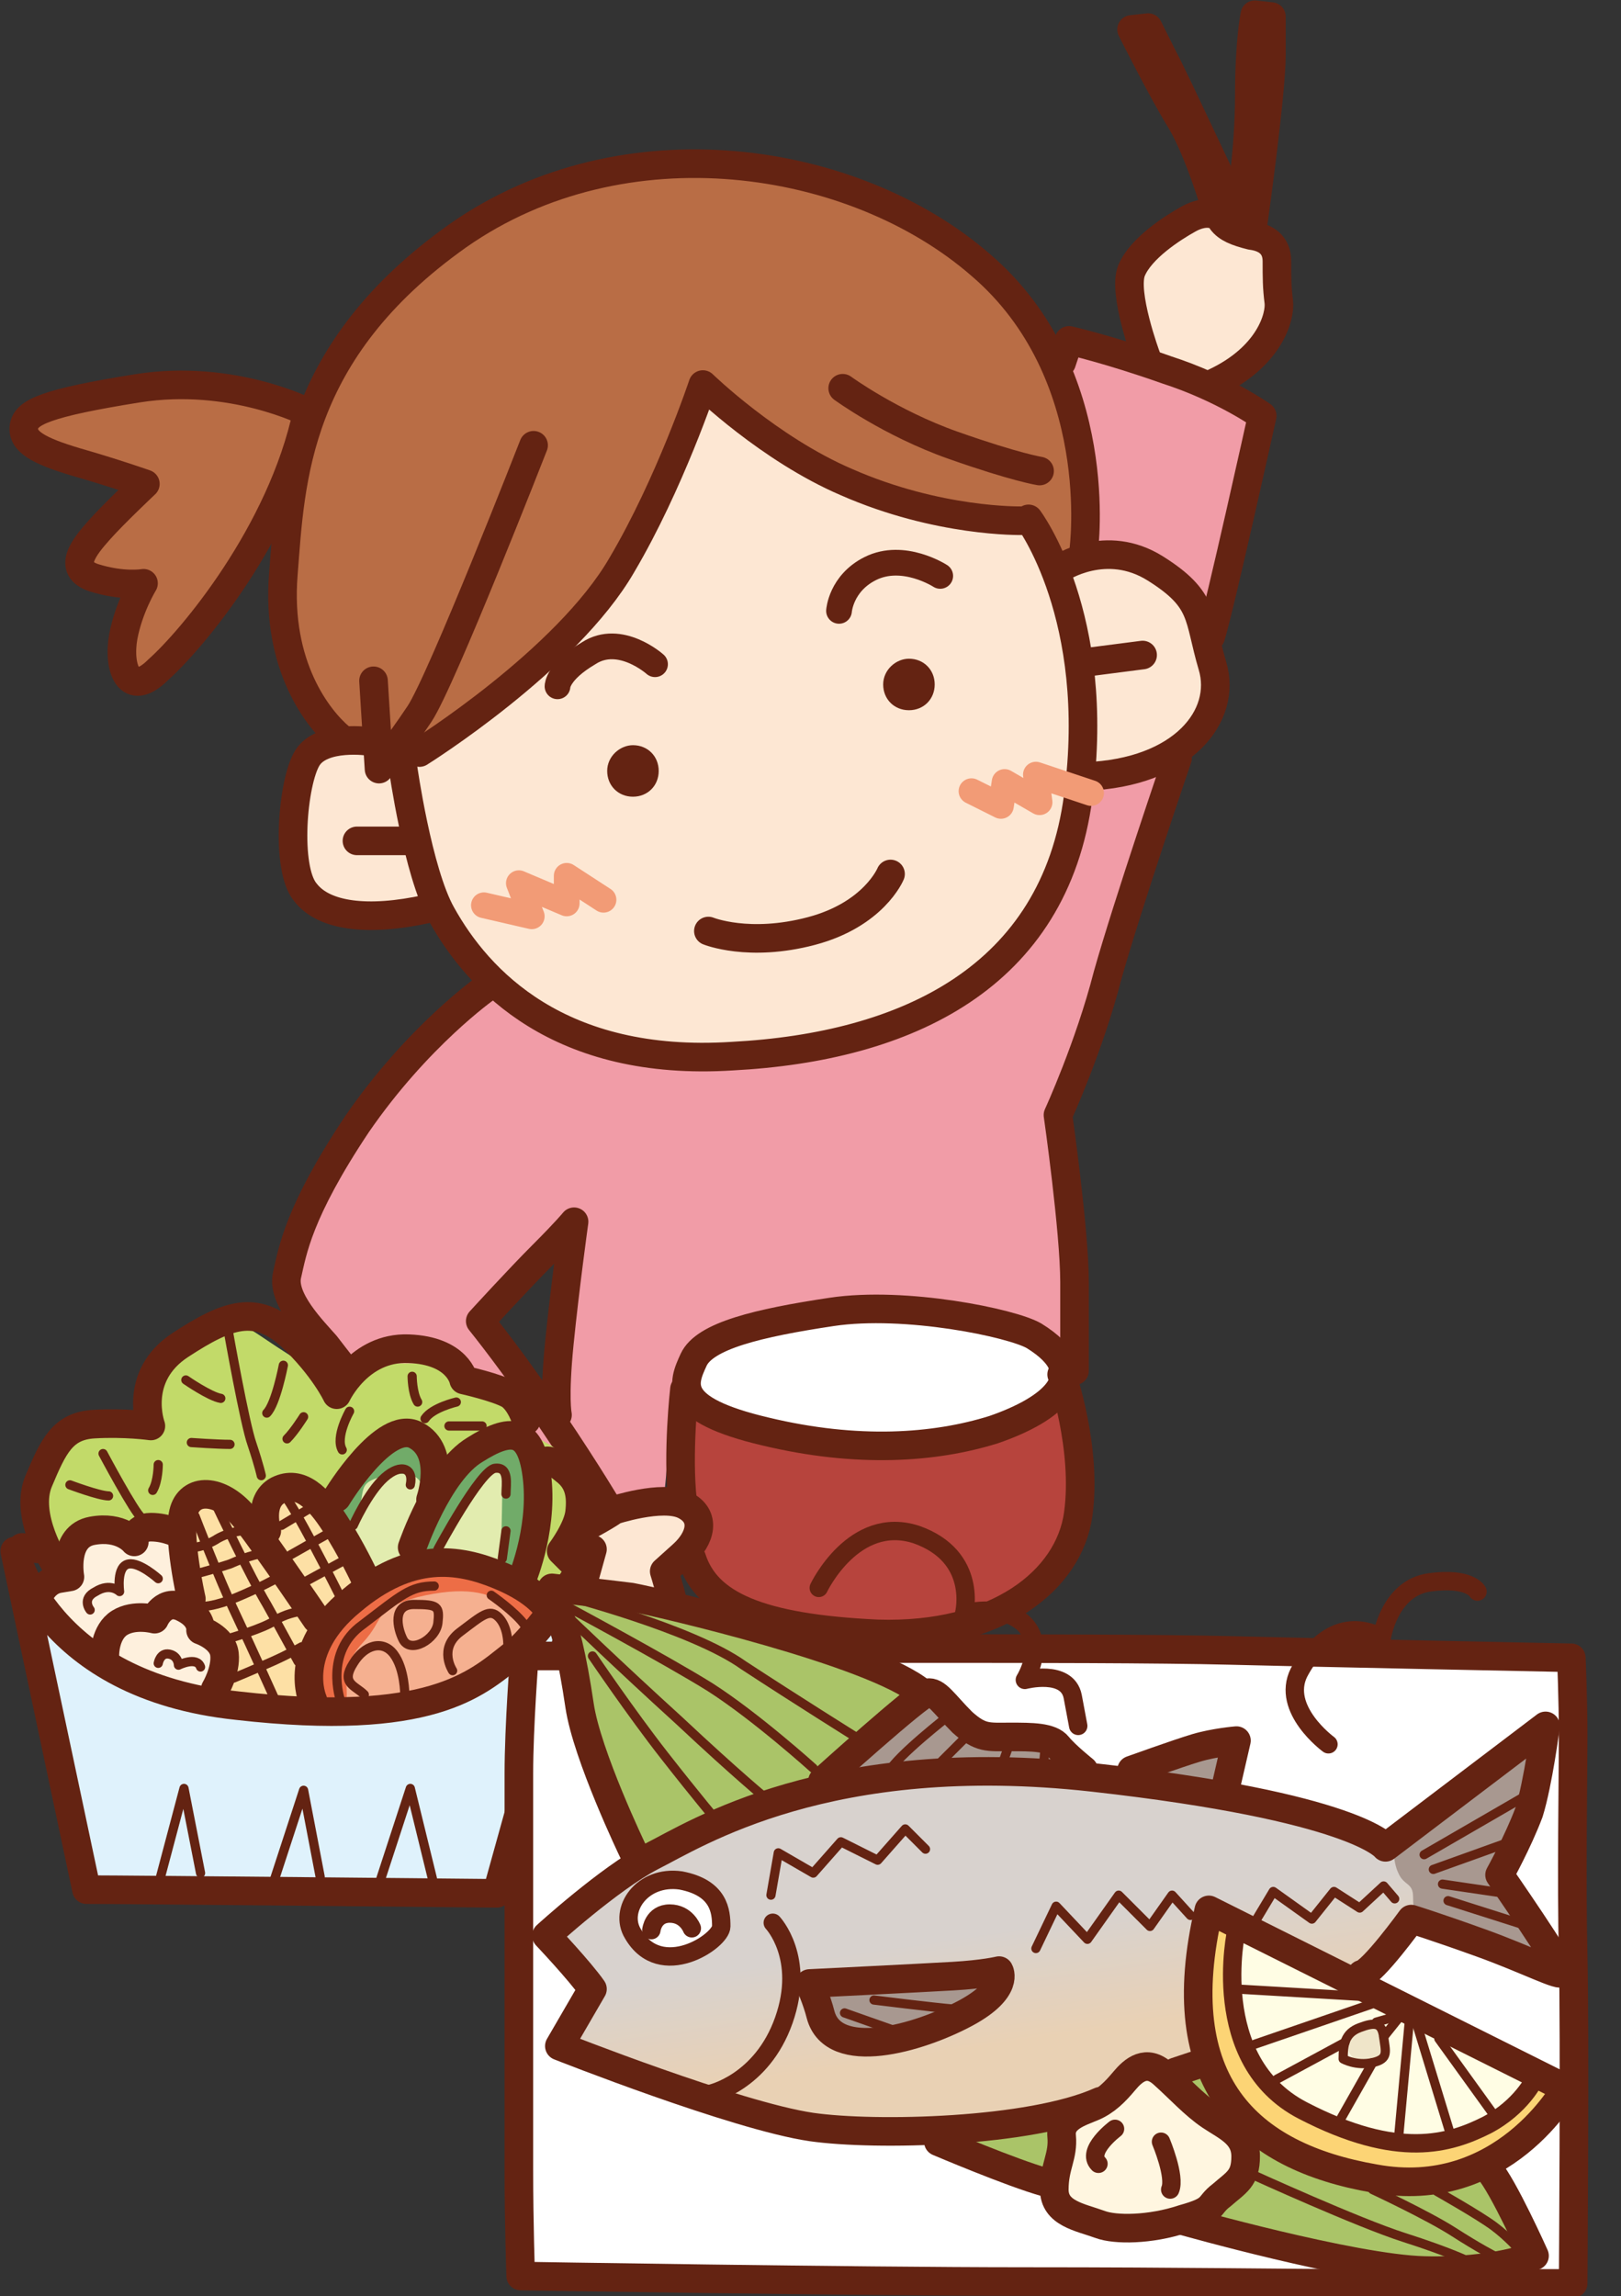
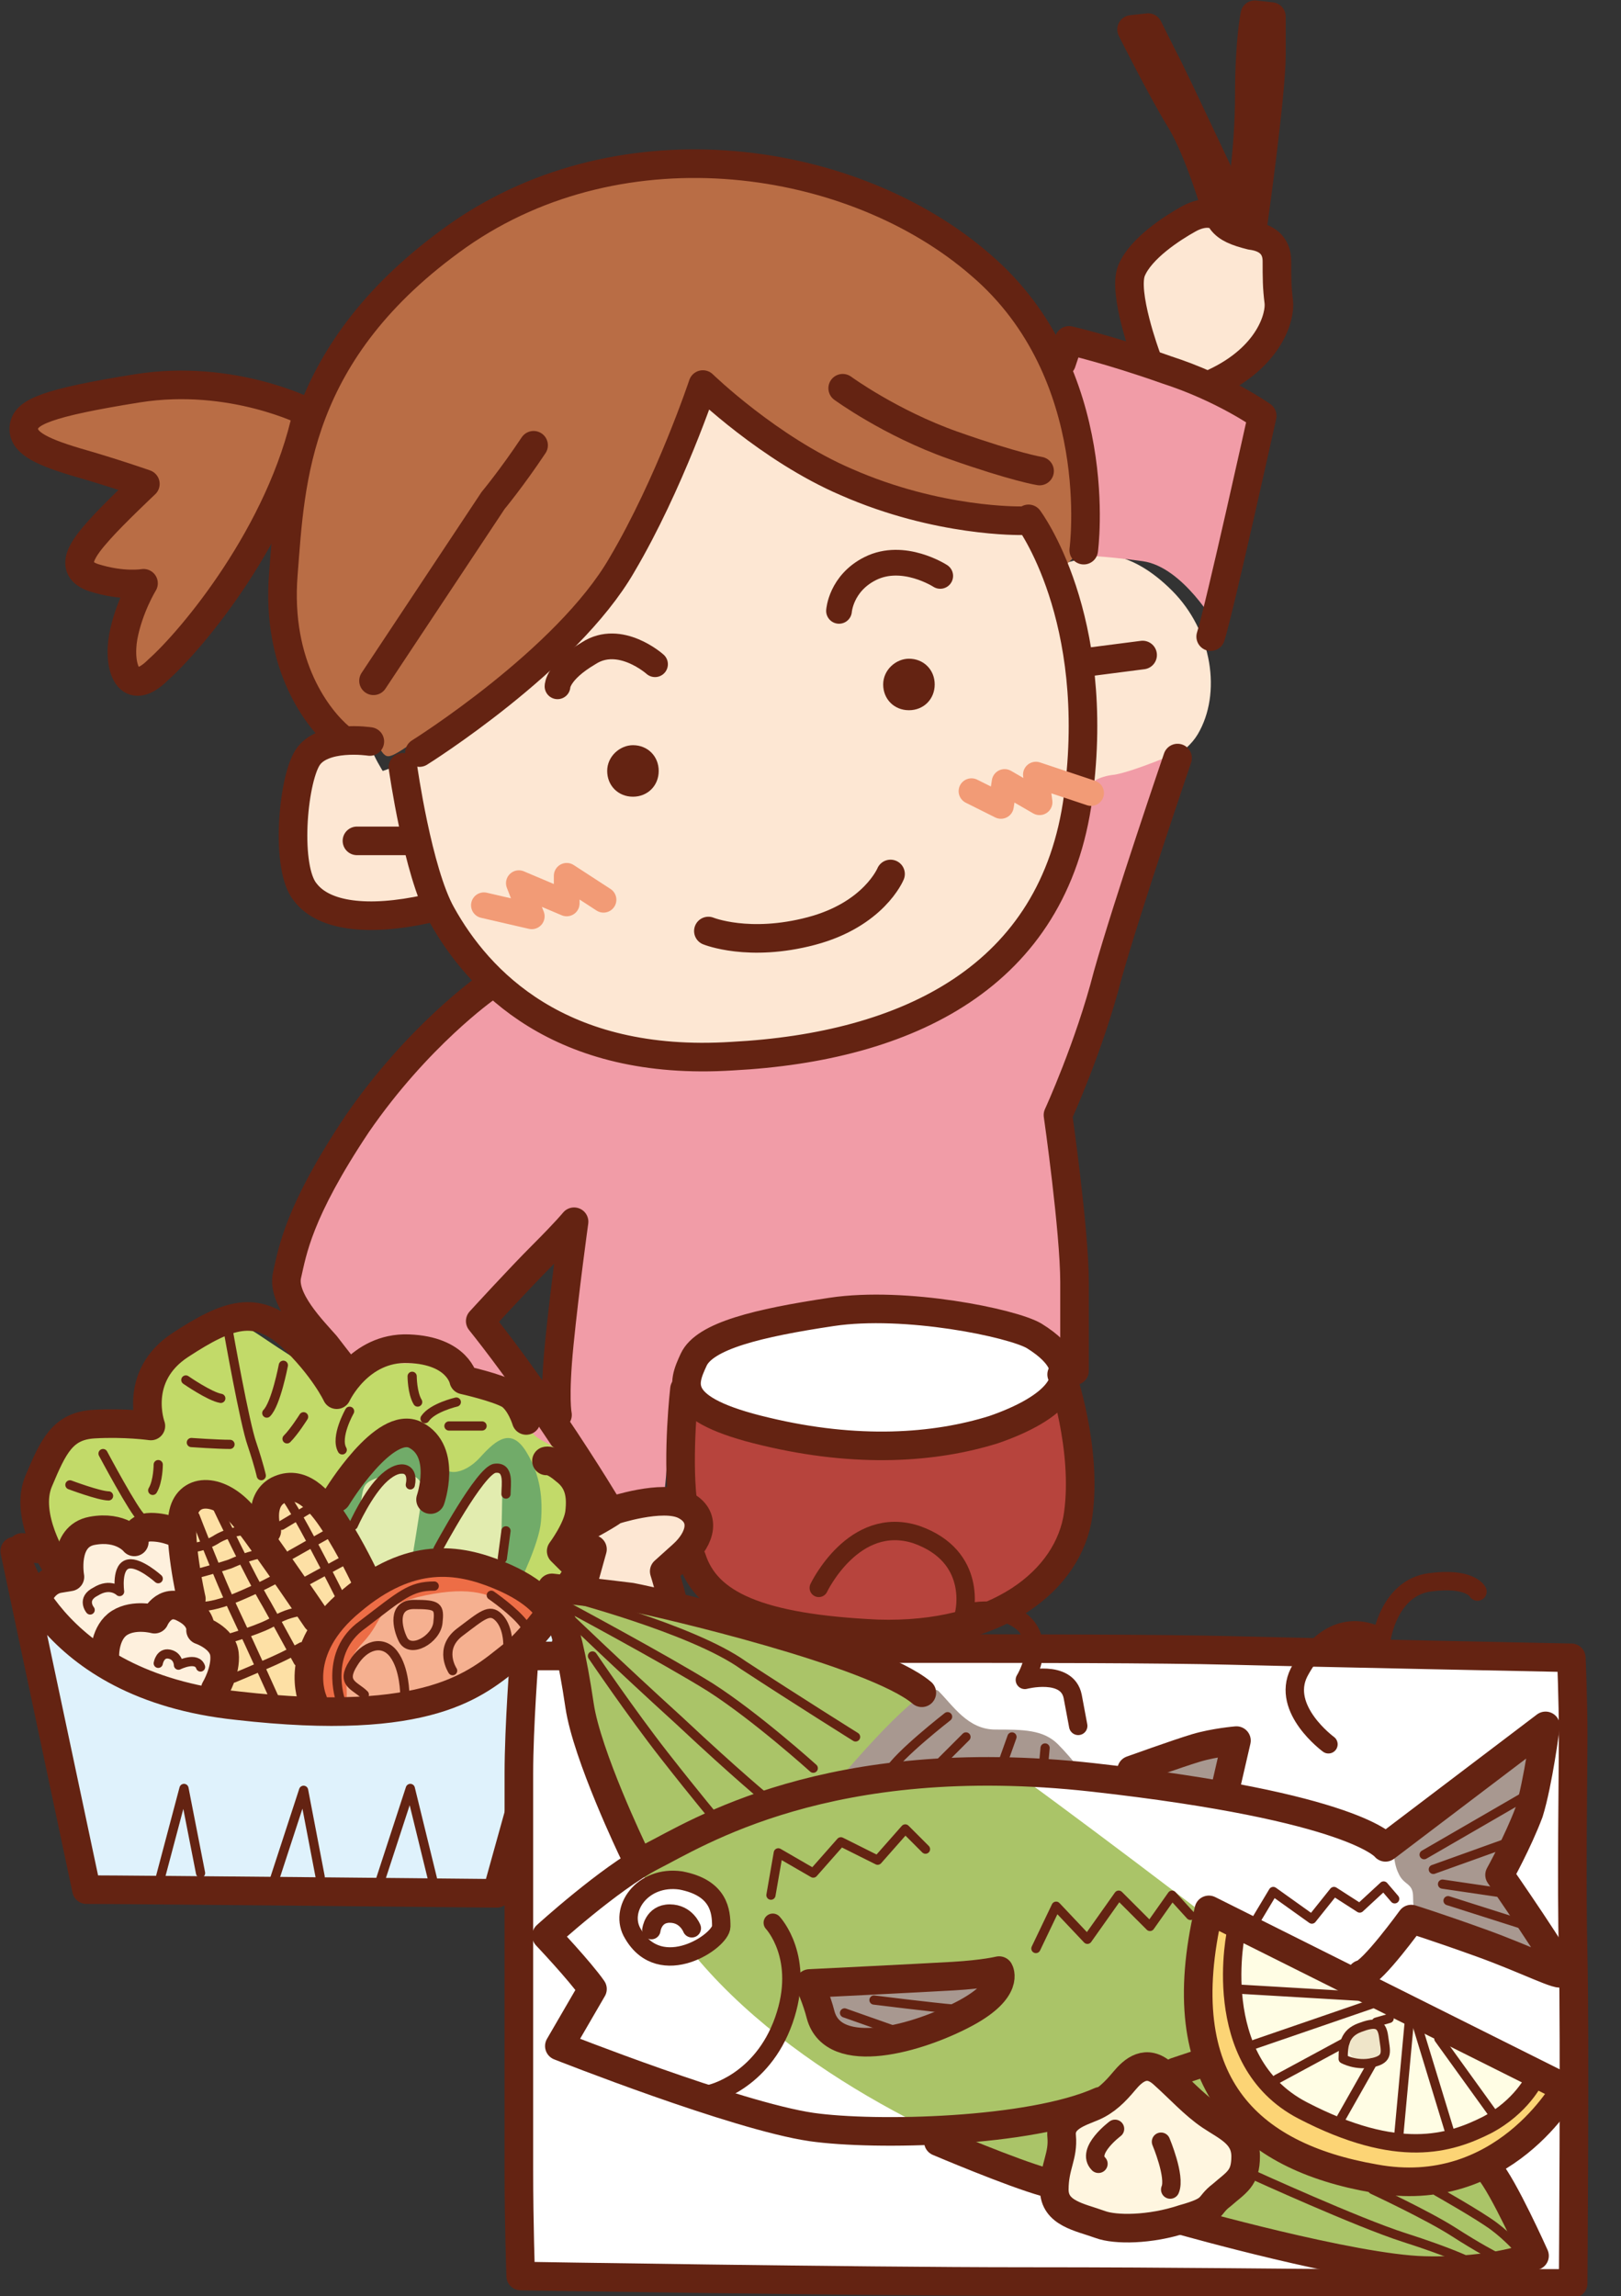
<svg xmlns="http://www.w3.org/2000/svg" xmlns:xlink="http://www.w3.org/1999/xlink" version="1.1" id="レイヤー_1" x="0px" y="0px" viewBox="0 0 88.1 124.8" enable-background="new 0 0 88.1 124.8" xml:space="preserve">
  <rect x="0" y="0" width="88.1" height="124.8" fill="#333333" stroke="none" />
  <path fill-rule="evenodd" clip-rule="evenodd" fill="#FDE7D3" d="M59.3,42.6c0,0,4.5-0.5,5.8-2.7c1.3-2.2,0.8-5.6-1.4-7.8  c-2.2-2.2-4-2.1-4.8-1.8c-0.8,0.3-1.6,0.4-1.6,0.4L55.9,28c0,0-12.2-2.3-15-4.7L38.1,21c0,0-3.8,10.6-8,14.8c-4.3,4.1-7,5.3-7,5.3  l-2.3,0.8c0,0-0.5-0.8-0.6-1.2c-0.1-0.4-2.6-0.6-3.2-0.1s-1.6,3.1-1,5.4c0.5,2.3,1,3.8,3.8,3.9c2.7,0.1,3.6-0.8,3.6-0.8  s3.6,7.5,13.2,8c9.6,0.5,15.9-2.1,19.4-6.7C59.3,45.7,59.3,42.6,59.3,42.6" />
  <path fill-rule="evenodd" clip-rule="evenodd" fill="#B96D45" d="M38.1,21c0,0,4.4,4,9.6,6c5.2,1.9,8.3,1.6,8.3,1.6l1.7,2.3  c0,0,1.2-1,1.2-1.4s1.8-6.6-3-12.3c-4.8-5.7-13.3-11-23-7.8C23,12.6,18.1,17.6,17,21.8c-1.2,4.1-1.9,12.7-0.3,15.1  c1.7,2.5,2.2,2.7,3,2.8c0.8,0.1,0.9,1.4,1.4,1.4c0.5,0,1.8-1.2,4.5-2.8c2.7-1.7,8.9-8.7,10.2-11.1C37.2,24.7,38.1,21,38.1,21" />
  <path fill-rule="evenodd" clip-rule="evenodd" fill="#B96D45" d="M16.3,22.3c0,0-4.3-1.9-8.8-1.4s-5.8,1.2-6,2.1  c-0.1,0.9-0.4,1.7,1.7,2.2c2.1,0.5,4.3,1.2,4.3,1.2s-2.5,2.1-2.7,3.4c-0.3,1.3-0.5,1.7,0.5,2.1c1,0.4,2.5,0.3,2.5,0.3  s-0.8,0.9-1,2.6c-0.3,1.7-0.6,4.1,1.3,1.9c1.9-2.2,6.6-7.6,7.5-10.4C16.4,23.4,16.3,22.3,16.3,22.3" />
  <path fill-rule="evenodd" clip-rule="evenodd" fill="#F19CA7" d="M57.6,19.8l0.5-1.4l10.9,4c0,0-1.3,3.8-1.7,6.7  c-0.4,3-1.2,4.9-1.2,4.9s-1.8-3.2-4-3.5c-2.2-0.3-3.2-0.3-3.2-0.3s0.6-1.3,0-5C58.3,21.5,57.6,19.8,57.6,19.8" />
  <path fill-rule="evenodd" clip-rule="evenodd" fill="#FDE7D3" d="M66.3,20.3c0,0,3.1-1.9,3.2-3.8c0.1-1.8,0.4-2.5-0.6-3.4  c-1-0.9-0.3-1.6-2.6-1.4c-2.3,0.1-3.9,1.3-4.4,2.2c-0.5,0.9-0.8,1-0.4,2.7c0.4,1.7,1.2,3.1,1.2,3.1S65.8,20.8,66.3,20.3" />
  <path fill-rule="evenodd" clip-rule="evenodd" fill="#FDE7D3" d="M33,82.5c0,0,1.9-1,3.1-1c1.2,0,2.7,1.8,2.1,2.6  c-0.6,0.8-1.4,1.2-1.4,1.2S36,86,36.4,87.4c0.4,1.4,1.4,3.9-2.2,3.6c-3.6-0.3-5-1.6-5.8-3.4c-0.8-1.8-0.3-3.1-0.3-3.1L33,82.5z" />
  <path fill-rule="evenodd" clip-rule="evenodd" fill="#F19CA7" d="M57.5,60.3L64,40.9c0,0-2.3,1-3.4,1.2c-1,0.1-1.3,0.5-1.3,0.5  s-2.1,7.8-6.1,10.6c-4,2.8-14.8,6-20.2,3.9c-5.4-2.1-6.3-3.2-6.3-3.2s-3,1.8-4.3,3.6c-1.3,1.8-5.2,7.3-5.8,9.4  c-0.6,2.2-1.3,2.6,1,5.7c2.3,3.1,8.9,12.3,8.9,12.3s6.2-2.5,6.9-2.8c0.6-0.4,2.6-0.6,2.7-1c0.1-0.4,0.3-3.8,0.4-4.8  c0.1-1,1.6-4.5,7.9-5c6.3-0.5,9.6,0.3,10.7,1c1.2,0.8,3.1,2.2,3.1,2.2s0.5,1.3-0.1-5.2C57.5,62.8,57.5,60.3,57.5,60.3 M30.2,77.2  L26,71.6l5-5.2L30.2,77.2z" />
  <path fill-rule="evenodd" clip-rule="evenodd" fill="#B7443D" d="M57.6,75.3c-0.8,0.9-3.1,3.1-8.8,3.4c-5.7,0.3-9.2-0.9-10.1-1.4  c-0.9-0.5-1.6-0.9-1.6-0.9s-0.5,2.1-0.5,3.4c0,1.3,1.2,1.8,1,3.1c-0.1,1.3-0.4,1.6,0.1,2.6c0.5,1,0.1,1.3,3.4,2.1  c3.2,0.8,3.8,1.4,3.8,1.4l-0.8,2.7c0,0,4.3,0.1,5.7-0.1c1.4-0.3,1.8-0.1,1.6-1c-0.3-0.9-0.4-1.7-0.4-1.7s4.3-0.9,5.8-2.6  c1.6-1.7,1.7-3,1.7-5C58.5,79.1,57.6,75.3,57.6,75.3" />
  <path fill-rule="evenodd" clip-rule="evenodd" fill="#FFFFFF" d="M57,72.8c-1-1-7.4-1.7-11-1.3c-3.6,0.4-8,1.2-8.3,2.2  c-0.3,1-1.6,3,1.8,3.6c3.4,0.6,8.9,1.9,13.6,0.8c4.7-1.2,4.3-1.4,4.5-2.7C57.9,74.1,57,72.8,57,72.8" />
  <path fill="none" stroke="#642312" stroke-width="1.554" stroke-linecap="round" stroke-linejoin="round" d="M55.9,28.2  c0,0,4,5.3,2.7,15.1c-1.3,9.8-9.3,13.6-18.8,14.1C30.4,58,26,53.3,24,49.7c-1.3-2.3-2.1-8-2.1-8" />
  <path fill="none" stroke="#642312" stroke-width="1.554" stroke-linecap="round" stroke-linejoin="round" d="M22.8,40.9  c0,0,8-5,11-10.2c2.6-4.4,4.4-9.8,4.4-9.8s3.6,3.5,7.8,5.3c5,2.2,9.5,2.1,9.5,2.1" />
-   <path fill="none" stroke="#642312" stroke-width="1.554" stroke-linecap="round" stroke-linejoin="round" d="M29,24.2  c0,0-5,12.8-6.2,14.6c-1.2,1.8-2.2,3-2.2,3L20.3,37" />
+   <path fill="none" stroke="#642312" stroke-width="1.554" stroke-linecap="round" stroke-linejoin="round" d="M29,24.2  c-1.2,1.8-2.2,3-2.2,3L20.3,37" />
  <path fill="none" stroke="#642312" stroke-width="1.554" stroke-linecap="round" stroke-linejoin="round" d="M45.8,21.1  c0,0,2.6,1.9,6,3.1c3.4,1.2,4.7,1.4,4.7,1.4" />
-   <path fill="none" stroke="#642312" stroke-width="1.554" stroke-linecap="round" stroke-linejoin="round" d="M57.6,30.9  c0,0,2.5-1.7,5.2,0c2.7,1.7,2.3,2.6,3.1,5.3c0.8,2.7-1.6,5.8-6.9,6" />
  <path fill="none" stroke="#642312" stroke-width="1.554" stroke-linecap="round" stroke-linejoin="round" d="M20.1,40.3  c0,0-2.6-0.4-3.4,0.9c-0.8,1.3-1.2,6-0.1,7.3c1,1.3,3.4,1.6,6.6,0.9" />
  <line fill="none" stroke="#642312" stroke-width="1.554" stroke-linecap="round" stroke-linejoin="round" x1="22.1" y1="45.7" x2="19.4" y2="45.7" />
  <line fill="none" stroke="#642312" stroke-width="1.554" stroke-linecap="round" stroke-linejoin="round" x1="62.1" y1="35.6" x2="59" y2="36" />
  <path fill="none" stroke="#642312" stroke-width="1.554" stroke-linecap="round" stroke-linejoin="round" d="M58.9,29.9  c0,0,1.3-9.6-5.6-15.5c-6.9-6-19.4-7.9-28.4-1.6c-8.9,6.3-9.1,13.3-9.5,18.4c-0.4,5,1.9,7.9,3.1,8.9" />
  <path fill="none" stroke="#642312" stroke-width="1.554" stroke-linecap="round" stroke-linejoin="round" d="M16.7,22.4  c0,0-4.1-2.1-9.2-1.3c-5,0.8-6.1,1.3-6.2,2.1c-0.1,0.8,0.8,1.3,2.8,1.9c2.1,0.6,3.8,1.2,3.8,1.2s-1.7,1.6-2.5,2.5  c-0.8,0.9-1.8,2.1-0.3,2.6c1.6,0.5,2.7,0.3,2.7,0.3S7,33,6.7,34.6c-0.3,1.7,0.3,3.4,1.9,1.8C10.4,34.8,15.3,29,16.7,22.4z" />
  <path fill="#642312" d="M48,37.2c0,0.8,0.6,1.4,1.4,1.4c0.8,0,1.4-0.6,1.4-1.4c0-0.8-0.6-1.4-1.4-1.4C48.7,35.8,48,36.4,48,37.2" />
  <path fill="#642312" d="M33,41.9c0,0.8,0.6,1.4,1.4,1.4c0.8,0,1.4-0.6,1.4-1.4s-0.6-1.4-1.4-1.4C33.7,40.5,33,41.1,33,41.9" />
  <path fill="none" stroke="#642312" stroke-width="1.398" stroke-linecap="round" stroke-linejoin="round" d="M51.1,31.3  c0,0-2-1.3-3.8-0.4c-1.6,0.8-1.7,2.3-1.7,2.3" />
  <path fill="none" stroke="#642312" stroke-width="1.398" stroke-linecap="round" stroke-linejoin="round" d="M35.6,36.1  c0,0-1.9-1.7-3.6-0.6c-1.7,1-1.7,1.8-1.7,1.8" />
  <path fill="none" stroke="#642312" stroke-width="1.554" stroke-linecap="round" stroke-linejoin="round" d="M48.4,47.5  c0,0-0.9,2.2-4.3,3.1c-3.4,0.9-5.6,0-5.6,0" />
  <path fill="none" stroke="#642312" stroke-width="1.554" stroke-linecap="round" stroke-linejoin="round" d="M57.7,19.7l0.4-1.2  c0,0,2.2,0.5,5.3,1.6c3.1,1,5.2,2.5,5.2,2.5s-2.3,10.4-2.8,12" />
  <path fill="none" stroke="#642312" stroke-width="1.554" stroke-linecap="round" stroke-linejoin="round" d="M64,41.2  c0,0-2.7,7.9-3.8,11.8c-1,3.9-2.7,7.6-2.7,7.6s0.9,6.3,0.9,9.1v4.8" />
  <path fill="none" stroke="#642312" stroke-width="1.554" stroke-linecap="round" stroke-linejoin="round" d="M62.3,19.4  c0,0-1.3-3.5-0.8-4.7c0.5-1.2,2.2-2.3,3.1-2.8c0.9-0.5,1.6-0.3,1.8,0.1c0.3,0.4,0.8,0.6,1.6,0.8c0.8,0.1,1.4,0.5,1.4,1.4  c0,0.9,0,1.4,0.1,2.2c0.1,0.8-0.5,3-3.5,4.4" />
  <path fill="none" stroke="#642312" stroke-width="1.554" stroke-linecap="round" stroke-linejoin="round" d="M67.5,12  c-0.3-0.4-3.5-7.4-4.3-8.9l-0.8-1.6l-0.9,0.1c0,0,1.7,3.4,2.7,5c1,1.7,1.9,4.8,1.9,4.8" />
  <path fill="none" stroke="#642312" stroke-width="1.554" stroke-linecap="round" stroke-linejoin="round" d="M68.1,12.2  c0,0,1-7.1,1-9.2V0.9l-0.9-0.1c0,0-0.3,1.4-0.3,4.4c0,3-0.5,6-0.5,6" />
  <path fill="none" stroke="#642312" stroke-width="1.554" stroke-linecap="round" stroke-linejoin="round" d="M26.4,53.7  c0,0-3.7,2.6-7,7.4c-3.2,4.8-3.5,6.9-3.8,8.2c-0.3,1.3,1.4,3,2.1,3.8c0.6,0.8,7,8.9,7.8,10.1c0.8,1.2,1,1.8,1,1.8s2.5-0.6,4.1-1.4  c1.7-0.8,2.6-1.4,2.6-1.4S31.9,80,30,77.2c-1.8-2.8-3.9-5.4-3.9-5.4s2.1-2.3,3.4-3.6c1.3-1.3,1.7-1.8,1.7-1.8s-0.5,3.6-0.8,6.6  c-0.3,3-0.1,3.9-0.1,3.9" />
  <path fill="none" stroke="#642312" stroke-width="1.554" stroke-linecap="round" stroke-linejoin="round" d="M33.3,82.1  c0,0,2.7-0.9,3.9-0.3c1.2,0.6,0.9,1.8-0.1,2.7l-1,0.9c0,0,0.5,1.6,0.8,3.1c0.3,1.6-2.2,3.1-4.7,2.2c-2.5-0.9-3.1-2.2-3.6-3.4  C28,86.2,28,84.9,28,84.9" />
  <path fill="none" stroke="#642312" stroke-width="1.554" stroke-linecap="round" stroke-linejoin="round" d="M56.2,72.6  c-1.2-0.7-7-1.9-11-1.3c-4,0.6-6.9,1.3-7.5,2.6c-0.6,1.3-1.2,2.7,3.9,3.9c5,1.2,9.2,0.9,12.4-0.1C57.2,76.6,59.6,74.7,56.2,72.6z" />
  <path fill="none" stroke="#642312" stroke-width="1.554" stroke-linecap="round" stroke-linejoin="round" d="M57.7,74.7  c0,0,1.4,4,0.9,7.6c-0.5,3.6-4.4,6.7-10.9,6.5c-6.5-0.3-9.3-1.6-10.1-4.1" />
  <path fill="none" stroke="#642312" stroke-width="1.554" stroke-linecap="round" stroke-linejoin="round" d="M37.2,75.5  c0,0-0.4,3.5-0.1,6.1" />
  <path fill="none" stroke="#642312" stroke-width="1.554" stroke-linecap="round" stroke-linejoin="round" d="M50.9,89.1l0.5,2.1  c0,0-2.1,0.8-4.4,0.6c-2.3-0.1-2.7-0.3-2.7-0.3l0.4-2.3" />
  <polyline fill="none" stroke="#F29B76" stroke-width="1.398" stroke-linecap="round" stroke-linejoin="round" points="32.8,48.9   30.8,47.6 30.8,49.1 28.2,48 28.9,49.8 26.3,49.2 " />
  <polyline fill="none" stroke="#F29B76" stroke-width="1.398" stroke-linecap="round" stroke-linejoin="round" points="59.3,43.1   56.3,42.1 56.5,43.6 54.6,42.5 54.4,43.8 52.8,43 " />
  <path fill="#C2DA69" d="M3.2,84c-1-0.9-1.4-2.1-1.2-3.6c0.3-1.6,0.4-3.1,1.9-3.2c1.6-0.1,4,0,4,0s-0.9-3.8,1.8-4.4s1.2-2.3,4.3-0.3  c3.1,2.1,5.1,3.2,5.1,3.2S19,74.1,21,74.1s2.3-0.1,3.2,0.5s2.5,0.1,3.5,0.9c1,0.8,0.9,1.7,1.2,2.3c0.3,0.6,1.4,0.6,1.9,1.7  c0.5,1,0.9,2.2,0.4,3.2c-0.5,1-0.6,1.3-0.5,1.9c0.1,0.6,0.4,1.7-0.8,2.3c-1.2,0.6-13,1.7-18.8,1.2C5.3,87.7,3.2,84,3.2,84" />
  <path fill="#DFF2FC" d="M1.3,85c0,0-0.4,5.3,7.4,7c7.8,1.7,14.8,0.9,17.4-0.5c2.6-1.4,5.3-5.2,5.3-5.2s-3.8,16.6-4.1,16.7  c-0.4,0.1-22.5,0.4-22.5,0.4L1.3,85z" />
  <path fill="#ED6D46" d="M17.1,92.4c0,0-0.9-3.1,0.5-4.7c1.4-1.6,5.3-3.4,7.3-3.1c1.9,0.3,3.8,1.2,4.4,2.2c0.6,1,1.6,1.2-0.6,2.7  c-2.2,1.6-3.2,2.5-6,2.9C20,92.8,17.5,94.3,17.1,92.4" />
  <path fill="#F5B090" d="M18.8,92.5c0.2-0.8-0.4-1.8,0.9-3.2c1.3-1.4,0.5-1.8,3-2.5c2.5-0.6,3.9-0.3,4.9,0.5c1,0.8,1.2,1.3,0.4,2.2  c-0.8,0.9-3.2,3-4.5,3.2C22.2,93,18.7,93.2,18.8,92.5" />
  <path fill="#FEF0DD" d="M3,86.2c0.9-0.4,1-0.8,1.3-1.6C4.5,83.8,4.8,83,5.7,83c0.9,0,2.7-0.3,3.2-0.1c0.5,0.1,0.5-0.5,0.6,0.9  c0.1,1.4,0.3,2.9,0.6,3.5c0.4,0.6,1.3,0.5,1.6,1.7c0.3,1.2,0.3,1.7-0.1,2.2c-0.4,0.5-0.3,1.2-2.1,0.6s-3.5-0.6-5.3-2.2  C2.5,88.1,2.1,86.5,3,86.2" />
  <path fill="#FDE0A5" d="M10.6,86.8c0,0-1.2-4.3-0.5-5.1c0.6-0.8,1.3-0.6,2.2,0.1c0.9,0.8,1.3,1.3,1.6,0.8c0.3-0.5,0.4-1.9,1.8-1.8  c1.4,0.1,2.9,1.8,3.4,3.1c0.5,1.3,1.3,1.3,0.5,2.3c-0.8,1-2.1,1.7-2.3,3.2C17,91.1,17,92.9,17,92.9s-2.2,0.1-3.8-0.3  c-1.6-0.4-1.3-0.4-1.2-1.6c0.1-1.2,0.5-1.2-0.6-1.9C10.2,88.4,10.6,86.8,10.6,86.8" />
  <path fill="#71AB69" d="M18.3,81.2c0,0,1.4-2.5,3.2-3.1c1.8-0.6,2.5,0.1,2.5,1.2c0,1,1.2,0.9,2.1-0.1c0.9-1,1.7-1.6,2.5-0.3  c0.8,1.3,0.9,2.6,0.8,3.8c-0.1,1.2-1.2,3.4-1.2,3.4s-3-1.2-4.4-1.2s-4.1,1.4-4.1,1.4s0.6,0.3-0.1-1.4C18.7,83.2,18,81.9,18.3,81.2" />
  <path fill="#E2ECAF" d="M19.2,82.8c0.9-1.7-0.1-2.2,1.8-2.6c1.9-0.4,2.1,0.5,1.9,1.3c-0.1,0.8-0.5,3.2-0.5,3.2s-1.2,0.9-1.7,1.2  c-0.5,0.3-1.3-0.5-1.3-1C19.4,84.3,19.2,82.8,19.2,82.8" />
  <path fill="#E2ECAF" d="M23.8,84c0.4-0.4,1.7-3.2,2.5-3.9c0.8-0.6,1-0.9,1,0.5c0,1.4-0.1,4.8-0.1,4.8s0.3,0-0.9-0.3  C25.1,84.9,22.5,85.1,23.8,84" />
  <path fill="none" stroke="#642312" stroke-width="1.554" stroke-linecap="round" stroke-linejoin="round" d="M4.7,102.7L0.8,84.3  c0,0,1.6,7.3,12.1,8.4c10.5,1.2,13-1.2,14.9-2.7s4.4-5.8,4.4-5.8L27,102.9C27,102.9,7.1,102.7,4.7,102.7z" />
  <path fill="none" stroke="#642312" stroke-width="1.554" stroke-linecap="round" stroke-linejoin="round" d="M17,92.4  c0,0-1.2-2.7,2.1-5.4c3.2-2.7,5.8-2.3,8-1.4c2.2,0.9,2.7,1.9,2.7,1.9" />
  <path fill="none" stroke="#642312" stroke-width="1.554" stroke-linecap="round" stroke-linejoin="round" d="M5.7,89.9  c0,0,0-1.2,0.8-1.7C7.3,87.7,8.4,88,8.4,88s0.5-1.2,1.6-0.6c1,0.5,0.9,1.2,0.9,1.2s1.2,0.4,1.3,1.3c0.1,0.9-0.5,1.9-0.5,1.9" />
  <path fill="none" stroke="#642312" stroke-width="1.554" stroke-linecap="round" stroke-linejoin="round" d="M2.3,86.4  c0,0,0.3-0.5,0.9-0.6l0.6-0.1c0,0-0.4-2.2,1.2-2.5s2.3,0.6,2.3,0.6s0-0.8,0.9-0.8c0.9,0,1.6,0.4,1.6,0.4" />
  <path fill="none" stroke="#642312" stroke-width="1.554" stroke-linecap="round" stroke-linejoin="round" d="M10.4,86.9  c0,0-0.8-3.5-0.4-4.8c0.4-1.3,2.1-1.2,3.4,0.5c1.3,1.7,3.8,5.4,3.8,5.4" />
  <path fill="none" stroke="#642312" stroke-width="1.554" stroke-linecap="round" stroke-linejoin="round" d="M14.5,83.2  c0,0-0.5-1.6,0.6-2.2c1.2-0.6,2.2,0.4,3.1,1.8c0.9,1.4,1.6,2.9,1.6,2.9" />
  <path fill="none" stroke="#642312" stroke-width="1.554" stroke-linecap="round" stroke-linejoin="round" d="M18.3,81.4  c0,0,2.6-4.3,4.3-3.4c1.7,0.9,0.8,3.5,0.8,3.5" />
-   <path fill="none" stroke="#642312" stroke-width="1.554" stroke-linecap="round" stroke-linejoin="round" d="M22.4,84.1  c0,0,1.4-4.1,3.4-5.3c1.9-1.2,3.1-1.3,3.4,1.6c0.3,2.9-0.9,5.6-0.9,5.6" />
  <line fill="none" stroke="#642312" stroke-width="1.554" stroke-linecap="round" stroke-linejoin="round" x1="1.2" y1="84.1" x2="2.3" y2="84.2" />
  <path fill="none" stroke="#642312" stroke-width="1.554" stroke-linecap="round" stroke-linejoin="round" d="M3,85  c0,0-1.7-2.6-0.9-4.5s1.3-3,3-3.1c1.7-0.1,3.1,0.1,3.1,0.1s-1-2.7,1.6-4.4c2.6-1.7,4.1-2.2,6-0.5c1.8,1.7,2.5,3.2,2.5,3.2  s1.2-2.6,3.9-2.5c2.7,0.1,3,1.7,3,1.7s1.8,0.4,2.5,0.8c0.6,0.4,0.9,1.4,0.9,1.4" />
  <path fill="none" stroke="#642312" stroke-width="1.554" stroke-linecap="round" stroke-linejoin="round" d="M29.7,79.4  c0,0,0.3-0.1,1,0.5c0.8,0.6,0.9,1.4,0.8,2.3c-0.1,0.9-1,2.1-1,2.1l0.5,0.5" />
  <path fill="none" stroke="#642312" stroke-width="0.5" stroke-linecap="round" stroke-linejoin="round" d="M19.8,92.1  c-0.5-0.5-1.3-0.6-0.6-1.7c0.6-1,1.6-1.3,2.2-0.5c0.6,0.8,0.6,2.2,0.6,2.2" />
  <path fill="none" stroke="#642312" stroke-width="0.5" stroke-linecap="round" stroke-linejoin="round" d="M21.9,89.1  c-0.3-0.6-0.6-1.9,0.6-1.9c1.3,0,1.4,0.1,1.3,1C23.7,89.1,22.3,89.9,21.9,89.1z" />
  <path fill="none" stroke="#642312" stroke-width="0.5" stroke-linecap="round" stroke-linejoin="round" d="M24.6,90.8  c0,0-0.8-1.2,0.4-2.1s1.6-1.3,2.1-0.8c0.5,0.5,0.5,1.4,0.5,1.4" />
  <path fill="none" stroke="#642312" stroke-width="0.5" stroke-linecap="round" stroke-linejoin="round" d="M18.5,92.4  c0,0-0.9-2.6,1.2-4.1c2.1-1.6,2.6-2.1,3.9-2.1" />
  <path fill="none" stroke="#642312" stroke-width="0.5" stroke-linecap="round" stroke-linejoin="round" d="M26.7,86.7  c0,0,1.3,0.9,1.8,1.6" />
  <polyline fill="none" stroke="#642312" stroke-width="0.5" stroke-linecap="round" stroke-linejoin="round" points="8.7,102.1   10,97.2 10.9,101.8 " />
  <polyline fill="none" stroke="#642312" stroke-width="0.5" stroke-linecap="round" stroke-linejoin="round" points="14.9,102.2   16.5,97.3 17.4,102 " />
  <polyline fill="none" stroke="#642312" stroke-width="0.5" stroke-linecap="round" stroke-linejoin="round" points="20.7,102.1   22.3,97.2 23.5,102.1 " />
  <path fill="none" stroke="#642312" stroke-width="0.5" stroke-linecap="round" stroke-linejoin="round" d="M10.5,84.1  c0,0,0.5,0,1.2-0.4c0.6-0.4,1.4-0.5,1.4-0.5" />
  <path fill="none" stroke="#642312" stroke-width="0.5" stroke-linecap="round" stroke-linejoin="round" d="M10.4,85.6  c0,0,1.2-0.3,2.1-0.6c0.9-0.4,1.4-0.5,1.4-0.5" />
  <path fill="none" stroke="#642312" stroke-width="0.5" stroke-linecap="round" stroke-linejoin="round" d="M11.1,87.3  c0,0,0.6,0,1.8-0.5s2.1-1,2.1-1" />
  <path fill="none" stroke="#642312" stroke-width="0.5" stroke-linecap="round" stroke-linejoin="round" d="M12.6,89  c0,0,1.7-0.5,2.3-0.9c0.6-0.4,1.3-0.5,1.3-0.5" />
  <path fill="none" stroke="#642312" stroke-width="0.5" stroke-linecap="round" stroke-linejoin="round" d="M12.7,91.2  c0,0,1.2-0.5,2.1-0.9c0.9-0.4,1.6-0.8,1.6-0.8" />
  <path fill="none" stroke="#642312" stroke-width="0.5" stroke-linecap="round" stroke-linejoin="round" d="M11.8,81.9  c0,0,1.8,3.8,2.7,5.3c0.9,1.6,1.7,3.1,1.7,3.1" />
  <path fill="none" stroke="#642312" stroke-width="0.5" stroke-linecap="round" stroke-linejoin="round" d="M10.6,82.4  c0,0,1.3,3.4,2.2,5.3c0.9,1.9,2.2,4.8,2.2,4.8" />
  <line fill="none" stroke="#642312" stroke-width="0.5" stroke-linecap="round" stroke-linejoin="round" x1="15.3" y1="82.9" x2="16.8" y2="82" />
  <line fill="none" stroke="#642312" stroke-width="0.5" stroke-linecap="round" stroke-linejoin="round" x1="15.8" y1="84.5" x2="18.1" y2="83.2" />
  <line fill="none" stroke="#642312" stroke-width="0.5" stroke-linecap="round" stroke-linejoin="round" x1="16.7" y1="85.9" x2="18.9" y2="84.7" />
  <path fill="none" stroke="#642312" stroke-width="0.5" stroke-linecap="round" stroke-linejoin="round" d="M15.3,81.1  c0.5,0.3,3.2,5.7,3.2,5.7" />
  <path fill="none" stroke="#642312" stroke-width="0.5" stroke-linecap="round" stroke-linejoin="round" d="M8.6,90.4  c0,0,0.1-0.6,0.6-0.5c0.5,0.1,0.5,0.6,0.5,0.6s1-0.5,1.2,0.1" />
  <path fill="none" stroke="#642312" stroke-width="0.5" stroke-linecap="round" stroke-linejoin="round" d="M4.9,87.5  c0,0-0.5-0.6,0.3-1C6,86,6.5,86.5,6.5,86.5S6.3,85.1,7,85c0.6-0.1,1.6,0.8,1.6,0.8" />
  <path fill="none" stroke="#642312" stroke-width="0.5" stroke-linecap="round" stroke-linejoin="round" d="M19.2,82.9  c0,0,0.8-1.8,1.7-2.6c0.9-0.8,1.6-0.5,1.4,0.4" />
  <path fill="none" stroke="#642312" stroke-width="0.5" stroke-linecap="round" stroke-linejoin="round" d="M23.8,84.2  c0,0,2.3-4.3,3.1-4.4c0.8-0.1,0.6,0.9,0.6,1.4" />
  <line fill="none" stroke="#642312" stroke-width="0.5" stroke-linecap="round" stroke-linejoin="round" x1="27.5" y1="83.2" x2="27.3" y2="84.7" />
  <path fill="none" stroke="#642312" stroke-width="0.5" stroke-linecap="round" stroke-linejoin="round" d="M5.6,79  c0,0,1.7,3.2,2.1,3.5" />
  <path fill="none" stroke="#642312" stroke-width="0.5" stroke-linecap="round" stroke-linejoin="round" d="M8.6,79.6  c0,0,0,0.9-0.3,1.4" />
  <path fill="none" stroke="#642312" stroke-width="0.5" stroke-linecap="round" stroke-linejoin="round" d="M3.8,80.7  c0,0,1.6,0.6,2.1,0.6" />
  <path fill="none" stroke="#642312" stroke-width="0.5" stroke-linecap="round" stroke-linejoin="round" d="M12.4,72.3  c0,0,0.9,5.1,1.3,6.2c0.4,1.2,0.5,1.7,0.5,1.7" />
  <path fill="none" stroke="#642312" stroke-width="0.5" stroke-linecap="round" stroke-linejoin="round" d="M15.4,74.2  c0,0-0.4,2.1-0.9,2.6" />
  <path fill="none" stroke="#642312" stroke-width="0.5" stroke-linecap="round" stroke-linejoin="round" d="M16.5,77  c0,0-0.5,0.8-0.9,1.2" />
  <path fill="none" stroke="#642312" stroke-width="0.5" stroke-linecap="round" stroke-linejoin="round" d="M10.1,75  c0,0,1.3,0.9,1.9,1" />
  <path fill="none" stroke="#642312" stroke-width="0.5" stroke-linecap="round" stroke-linejoin="round" d="M10.4,78.4  c0,0,1.4,0.1,2.1,0.1" />
  <path fill="none" stroke="#642312" stroke-width="0.5" stroke-linecap="round" stroke-linejoin="round" d="M24.8,76.2  c0,0-1.3,0.3-1.7,0.9" />
  <path fill="none" stroke="#642312" stroke-width="0.5" stroke-linecap="round" stroke-linejoin="round" d="M22.4,74.8  c0,0,0,0.9,0.3,1.4" />
  <path fill="none" stroke="#642312" stroke-width="0.5" stroke-linecap="round" stroke-linejoin="round" d="M19,76.7  c0,0-0.8,1.4-0.4,2.1" />
  <line fill="none" stroke="#642312" stroke-width="0.5" stroke-linecap="round" stroke-linejoin="round" x1="24.4" y1="77.5" x2="26.2" y2="77.5" />
  <polygon fill="#FFFFFF" points="28.8,89.7 85.2,90.1 85.3,123.5 28.3,123.8 " />
  <path fill="#AAC468" d="M34.3,100.2c0,0-2.6-6.9-3.1-9.8c-0.5-3-0.5-3.9-0.5-3.9s3.9,0,9.2,1.4c5.3,1.4,10.2,4.9,12.4,6.4  c2.2,1.4,26.3,19.3,28.4,22.5c2.1,3.2,2.7,6.2,2.7,6.2s-11.4,0.3-15-1c-3.6-1.3-8.9-2.3-15.3-5.1C46.7,114.2,37,108.5,34.3,100.2" />
  <g>
    <defs>
      <path id="SVGID_1_" d="M75.3,100.1c0,0-1.6-1.9-8.6-3.1c-7-1.2-15.9-1-23.6,0.6c-7.6,1.7-13.1,7.4-13.1,7.4l1.7,2.7l-1.3,3    c0,0,1.9,1.7,5.1,2.6c3.1,0.9,11.7,3.5,19.7,2.3c8-1.2,16.8-6.7,18.8-8c1.9-1.3,2.7-3.2,2.7-3.2l8,2.5l-2.7-4.8l0.6-1.3    c0.4-0.8,0.9-6.9,0.9-6.9L75.3,100.1z" />
    </defs>
    <clipPath id="SVGID_2_">
      <use xlink:href="#SVGID_1_" overflow="visible" />
    </clipPath>
    <linearGradient id="SVGID_3_" gradientUnits="userSpaceOnUse" x1="-457.613" y1="497.031" x2="-456.613" y2="497.031" gradientTransform="matrix(2.721 18.53 18.53 -2.721 -7908.407 9928.431)">
      <stop offset="0" style="stop-color:#D8D2CE" />
      <stop offset="0.433" style="stop-color:#D8D2CE" />
      <stop offset="0.738" style="stop-color:#E8D1B6" />
      <stop offset="0.758" style="stop-color:#E9D1B4" />
      <stop offset="1" style="stop-color:#E9D1B4" />
    </linearGradient>
-     <polygon clip-path="url(#SVGID_2_)" fill="url(#SVGID_3_)" points="83.6,86 88.1,116.3 31.3,124.6 26.8,94.3  " />
  </g>
  <path fill="#FFFFFF" d="M34.4,104.1c0.1-1,0.6-1.6,2.3-1.7c1.7-0.1,2.5,1.3,2.6,1.8c0.1,0.5-0.3,1.4-1.4,1.8  c-1.2,0.4-1.9,0.4-2.7-0.1C34.4,105.4,34.4,104.1,34.4,104.1" />
  <path fill="#FFF6E0" d="M57.3,117.7c0-1.9,0.9-2.5,1.8-3c0.9-0.5,1.3-0.4,2.3-1.7c1-1.3,1.2-1.6,2.3,0c1.2,1.6,2.5,2.5,3,3.5  c0.5,1,1.3,1.6,0.1,2.6c-1.2,1-0.6,1.6-4,1.8c-3.4,0.3-4,0-4.9-0.8C57.1,119.4,57.3,117.7,57.3,117.7" />
  <path fill="#FCD475" d="M65.9,103.7l1.2,0.8c0,0-0.1,6.6,0.8,7.9c0.9,1.3,7.3,4.8,9.5,4.4c2.2-0.4,6.2-4,6.2-4l1,0.9  c0,0-2.6,5.1-7,4.9c-4.4-0.1-10.2-1.9-11.7-4.9C64.4,110.7,65.9,103.7,65.9,103.7" />
  <path fill="#A89890" d="M45.7,96.6c0,0,4.5-5.4,5.3-4.7c0.8,0.8,1.6,2.1,3.1,2.1s2.6,0,3.4,0.8c0.8,0.8,1.6,1.9,1.6,1.9  s-8,0.1-9.6,0.1C47.9,96.8,45.7,96.6,45.7,96.6" />
  <path fill="#A89890" d="M62,95.9c0,0,2.5-1,3.4-1.2c0.9-0.1,1.4,0.1,1.2,0.8c-0.3,0.6-0.4,1.7-0.4,1.7S61.1,96.1,62,95.9" />
  <path fill="#A89890" d="M44.4,107.8c0,0,8-0.8,8.9-0.8c0.9,0,1.4,1.7,0,2.3c-1.4,0.6-5.1,1.9-6.5,1.8c-1.4-0.1-1.9-0.5-2.2-1.3  C44.4,109.1,44.4,107.8,44.4,107.8" />
  <path fill="#FFFDE4" d="M67,104.5l16.5,8.3c0,0-0.6,2.3-4.1,3c-3.5,0.6-6.6,0.6-8.6-0.9s-3.2-2.6-3.6-5.1  C66.8,107.3,67,104.5,67,104.5" />
  <path fill="#EFE5C9" d="M73.3,111.5c0-0.6,0.3-1.3,0.9-1.4c0.6-0.1,0.9,0,1,0.8c0.1,0.8,0,1.2-0.8,1.3  C73.6,112.2,73.3,111.5,73.3,111.5" />
  <path fill="#A89890" d="M76.8,99.7c0,0,4.8-4.3,5.8-4.8c1-0.5,1-0.3,0.5,1.4c-0.5,1.7-1.2,5.2-1,5.7c0.1,0.5,2.7,4.8,2.7,4.8  s-0.6-0.3-2.7-1c-2.1-0.8-3.6-0.6-4.4-1.3c-0.8-0.6-0.9-0.6-0.9-1.4c0-0.8-0.5-0.6-0.8-1.3c-0.3-0.6-0.3-1.7-0.3-1.7L76.8,99.7z" />
  <path fill="none" stroke="#642312" stroke-width="1.554" stroke-linecap="round" stroke-linejoin="round" d="M74,107.3  c0.6-0.1,2.7-3,2.7-3s1.3,0.4,3.8,1.3c2.5,0.9,4.4,1.9,4.4,1.6c0-0.4-3.4-5.3-3.4-5.3s1-1.8,1.6-3.4c0.5-1.6,0.9-4.7,0.9-4.7  l-8.7,6.6c0,0-1.6-2.2-15.9-3.8c-14.4-1.6-21.6,3.1-24,4.3c-2.3,1.2-5.7,4.3-5.7,4.3s1.8,1.9,2.5,2.9l-1.8,3.1c0,0,9.6,3.8,13.7,4.4  c3.5,0.5,11.9,0.3,15.7-1.4" />
  <path fill="none" stroke="#642312" stroke-width="1.554" stroke-linecap="round" stroke-linejoin="round" d="M59.8,120.9  c-1.1-0.4-2.5-0.6-2.5-1.9c0-1.3,0.5-1.8,0.4-2.9c-0.1-1,1-1.3,1.7-1.6s1.2-0.8,1.7-1.4c0.5-0.6,1.2-1.2,2.1-0.4  c0.9,0.8,1.7,1.7,2.6,2.3c0.9,0.6,1.9,1,1.9,2.2c0,1.2-0.5,1.4-1.3,2.1c-0.8,0.6-0.3,0.8-2.1,1.3C62.5,121.2,60.6,121.2,59.8,120.9z  " />
  <path fill="none" stroke="#642312" stroke-width="1.554" stroke-linecap="round" stroke-linejoin="round" d="M51,116.4  c0,0,4,1.7,5.8,2.2" />
  <line fill="none" stroke="#642312" stroke-width="1.554" stroke-linecap="round" stroke-linejoin="round" x1="63.9" y1="112.6" x2="65.4" y2="112.1" />
  <path fill="none" stroke="#642312" stroke-width="1.554" stroke-linecap="round" stroke-linejoin="round" d="M65.7,103.8l19.4,9.7  c0,0-3.4,6.2-10.4,4.9C67.8,117.2,63.5,113.2,65.7,103.8z" />
-   <path fill="none" stroke="#642312" stroke-width="1.554" stroke-linecap="round" stroke-linejoin="round" d="M44.7,96.8  c0,0,5.2-4.7,5.7-4.8c0.5-0.1,0.9,0.6,1.9,1.6c1,0.9,1.4,0.8,2.6,0.8c1.2,0,2.2,0,2.6,0.5c0.4,0.5,1.4,1.3,1.4,1.3" />
  <path fill="none" stroke="#642312" stroke-width="1.554" stroke-linecap="round" stroke-linejoin="round" d="M61.5,96.2  c0,0,2.5-0.9,3.5-1.2c1-0.3,2.2-0.4,2.2-0.4l-0.6,2.6" />
  <path fill="none" stroke="#642312" stroke-width="1.554" stroke-linecap="round" stroke-linejoin="round" d="M44.6,109.5  c-0.2-0.8-0.6-1.7-0.6-1.7s6.1-0.3,7.8-0.4c1.7-0.1,2.5-0.3,2.5-0.3s0.6,1-1.8,2.3C49.9,110.8,45.3,112.1,44.6,109.5z" />
  <path fill="none" stroke="#642312" stroke-width="1.554" stroke-linecap="round" stroke-linejoin="round" d="M34.4,100.6  c0,0-2.5-5.2-2.9-7.9c-0.4-2.7-0.8-4.3-1.2-5.1C30,86.8,30,86.3,30,86.3s2.7,0.3,4.3,0.5c1.6,0.3,13.2,3,15.8,5.2" />
  <path fill="none" stroke="#642312" stroke-width="1.554" stroke-linecap="round" stroke-linejoin="round" d="M64.3,120.7  c0,0,9.2,2.6,13.1,2.7c3.9,0.1,6-0.8,6-0.8s-1.7-3.8-2.5-4.7" />
  <path fill="none" stroke="#642312" stroke-width="1.554" stroke-linecap="round" stroke-linejoin="round" d="M30.8,90h-2.3  c0,0-0.3,3.8-0.3,6.4v21.5c0,3,0.1,5.8,0.1,5.8s18.1,0.3,27.3,0.3s14,0.1,18.5,0.1h11.4c0,0,0.1-13.6,0-17.8c-0.1-4.1,0-9.8,0-11.9  s-0.1-4.3-0.1-4.3s-14.8-0.3-18.5-0.4c-3.8-0.1-11.9-0.1-14.6-0.1h-6.7" />
  <path fill="none" stroke="#642312" stroke-linecap="round" stroke-linejoin="round" d="M44.5,86.3c0,0,1.9-4,5.3-2.9  c3.4,1.2,2.6,4.3,2.6,4.3s1.9-0.6,3.2,0.5c1.3,1.2,0.1,3.1,0.1,3.1s2.3-0.6,2.6,0.9l0.3,1.6" />
  <path fill="none" stroke="#642312" stroke-linecap="round" stroke-linejoin="round" d="M72.2,94.8c0,0-2.6-1.9-1.6-3.9  c1-1.9,2.6-2.9,4.5-1.9c0,0,0.4-2.7,2.6-3c2.2-0.3,2.6,0.5,2.6,0.5" />
  <path fill="none" stroke="#642312" stroke-linecap="round" stroke-linejoin="round" d="M42,104.5c0,0,1.8,1.9,0.6,5.3  c-1.2,3.4-4,4-4,4" />
  <path fill="none" stroke="#642312" stroke-linecap="round" stroke-linejoin="round" d="M34.4,105.1c-0.8-1.3,0.5-3.2,2.6-2.9  c2.1,0.4,2.2,1.7,2.2,2.5C39.2,105.5,35.9,107.7,34.4,105.1z" />
  <path fill="none" stroke="#642312" stroke-linecap="round" stroke-linejoin="round" d="M35.4,104.9c0,0,0.1-0.9,1-0.9  c0.9,0,1.2,0.8,1.2,0.8" />
  <path fill="none" stroke="#642312" stroke-linecap="round" stroke-linejoin="round" d="M67.2,104.9c0,0-1.6,7.1,3.6,9.8  c5.2,2.7,8,1.8,10,0.8c1.9-1,2.6-2.5,2.6-2.5" />
  <path fill="none" stroke="#642312" stroke-linecap="round" stroke-linejoin="round" d="M60.6,115.7c0,0-1.6,1.2-0.9,1.9" />
  <path fill="none" stroke="#642312" stroke-linecap="round" stroke-linejoin="round" d="M63.1,116.4c0,0,0.8,1.9,0.5,2.6" />
  <path fill="none" stroke="#642312" stroke-width="0.5" stroke-linecap="round" stroke-linejoin="round" d="M51.5,93.3  c0,0-2.7,2.1-3.2,3" />
  <line fill="none" stroke="#642312" stroke-width="0.5" stroke-linecap="round" stroke-linejoin="round" x1="52.5" y1="94.4" x2="51.1" y2="95.8" />
  <line fill="none" stroke="#642312" stroke-width="0.5" stroke-linecap="round" stroke-linejoin="round" x1="55" y1="94.4" x2="54.5" y2="95.8" />
  <line fill="none" stroke="#642312" stroke-width="0.5" stroke-linecap="round" stroke-linejoin="round" x1="56.8" y1="95" x2="56.7" y2="96.1" />
  <path fill="none" stroke="#642312" stroke-width="0.5" stroke-linecap="round" stroke-linejoin="round" d="M47.5,108.7  c0,0,3.2,0.4,4.4,0.5" />
  <line fill="none" stroke="#642312" stroke-width="0.5" stroke-linecap="round" stroke-linejoin="round" x1="45.9" y1="109.4" x2="49.3" y2="110.6" />
  <polyline fill="none" stroke="#642312" stroke-width="0.5" stroke-linecap="round" stroke-linejoin="round" points="41.9,103   42.3,100.7 44.2,101.8 45.7,100.1 47.7,101.1 49.2,99.4 50.3,100.5 " />
  <polyline fill="none" stroke="#642312" stroke-width="0.5" stroke-linecap="round" stroke-linejoin="round" points="56.3,105.9   57.4,103.6 59.1,105.4 60.8,103 62.5,104.7 63.7,103 64.7,104.1 " />
  <polyline fill="none" stroke="#642312" stroke-width="0.5" stroke-linecap="round" stroke-linejoin="round" points="68.3,104.3   69.2,102.8 71.3,104.3 72.5,102.8 73.9,103.7 75.2,102.5 75.8,103.2 " />
  <line fill="none" stroke="#642312" stroke-width="0.5" stroke-linecap="round" stroke-linejoin="round" x1="67.2" y1="108.1" x2="74" y2="108.5" />
  <line fill="none" stroke="#642312" stroke-width="0.5" stroke-linecap="round" stroke-linejoin="round" x1="68.2" y1="111.1" x2="74.6" y2="108.9" />
  <path fill="none" stroke="#642312" stroke-width="0.5" stroke-linecap="round" stroke-linejoin="round" d="M73,111.9  c0-0.8,0.1-1.4,0.9-1.7c0.8-0.3,1.2-0.3,1.3,0.5c0.1,0.8,0.3,1.2-0.6,1.4S73,111.9,73,111.9z" />
  <line fill="none" stroke="#642312" stroke-width="0.5" stroke-linecap="round" stroke-linejoin="round" x1="69.4" y1="113" x2="73.1" y2="111" />
  <line fill="none" stroke="#642312" stroke-width="0.5" stroke-linecap="round" stroke-linejoin="round" x1="75.5" y1="109.7" x2="74.8" y2="109.9" />
-   <line fill="none" stroke="#642312" stroke-width="0.5" stroke-linecap="round" stroke-linejoin="round" x1="75.2" y1="110.7" x2="76" y2="109.7" />
  <line fill="none" stroke="#642312" stroke-width="0.5" stroke-linecap="round" stroke-linejoin="round" x1="74.6" y1="112.1" x2="72.9" y2="115.1" />
  <line fill="none" stroke="#642312" stroke-width="0.5" stroke-linecap="round" stroke-linejoin="round" x1="76.6" y1="109.8" x2="76" y2="116.3" />
  <line fill="none" stroke="#642312" stroke-width="0.5" stroke-linecap="round" stroke-linejoin="round" x1="77" y1="110" x2="78.8" y2="115.9" />
  <line fill="none" stroke="#642312" stroke-width="0.5" stroke-linecap="round" stroke-linejoin="round" x1="78.2" y1="110.8" x2="81.3" y2="115.1" />
  <line fill="none" stroke="#642312" stroke-width="0.5" stroke-linecap="round" stroke-linejoin="round" x1="77.4" y1="100.8" x2="83.1" y2="97.5" />
  <line fill="none" stroke="#642312" stroke-width="0.5" stroke-linecap="round" stroke-linejoin="round" x1="77.9" y1="101.6" x2="81.8" y2="100.2" />
  <line fill="none" stroke="#642312" stroke-width="0.5" stroke-linecap="round" stroke-linejoin="round" x1="78.4" y1="102.4" x2="81.8" y2="102.9" />
  <line fill="none" stroke="#642312" stroke-width="0.5" stroke-linecap="round" stroke-linejoin="round" x1="78.7" y1="103.3" x2="83.1" y2="104.7" />
  <path fill="none" stroke="#642312" stroke-width="0.5" stroke-linecap="round" stroke-linejoin="round" d="M68.1,118.2  c0,0,5.7,2.6,8.2,3.4c2.5,0.8,3.5,1.3,3.5,1.3" />
  <path fill="none" stroke="#642312" stroke-width="0.5" stroke-linecap="round" stroke-linejoin="round" d="M74.6,119  c0,0,3,1.4,4.4,2.3c1.4,0.9,2.2,1.3,2.2,1.3" />
  <path fill="none" stroke="#642312" stroke-width="0.5" stroke-linecap="round" stroke-linejoin="round" d="M78.1,119.1  c0,0,2.3,1.3,3.1,1.9c0.8,0.6,1.4,1.3,1.4,1.3" />
  <path fill="none" stroke="#642312" stroke-width="0.5" stroke-linecap="round" stroke-linejoin="round" d="M30.6,86.7  c0,0,7,1.8,9.8,3.8c2.9,1.9,6.1,3.9,6.1,3.9" />
  <path fill="none" stroke="#642312" stroke-width="0.5" stroke-linecap="round" stroke-linejoin="round" d="M30.6,87.2  c0,0,5.6,3,8,4.5c2.5,1.6,5.6,4.4,5.6,4.4" />
  <path fill="none" stroke="#642312" stroke-width="0.5" stroke-linecap="round" stroke-linejoin="round" d="M30.8,87.8  c0,0,2.8,2.7,6.1,5.7c3.2,3,4.8,4.3,4.8,4.3" />
  <path fill="none" stroke="#642312" stroke-width="0.5" stroke-linecap="round" stroke-linejoin="round" d="M32.2,90  c0,0,2.1,3.1,3.9,5.4c1.8,2.3,2.9,3.6,2.9,3.6" />
  <g id="XMLID_26_">
</g>
  <g id="XMLID_27_">
</g>
  <g id="XMLID_28_">
</g>
  <g id="XMLID_29_">
</g>
  <g id="XMLID_30_">
</g>
  <g id="XMLID_31_">
</g>
  <g id="XMLID_32_">
</g>
  <g id="XMLID_33_">
</g>
  <g id="XMLID_34_">
</g>
  <g id="XMLID_35_">
</g>
  <g id="XMLID_36_">
</g>
  <g id="XMLID_37_">
</g>
  <g id="XMLID_38_">
</g>
  <g id="XMLID_39_">
</g>
  <g id="XMLID_40_">
</g>
</svg>